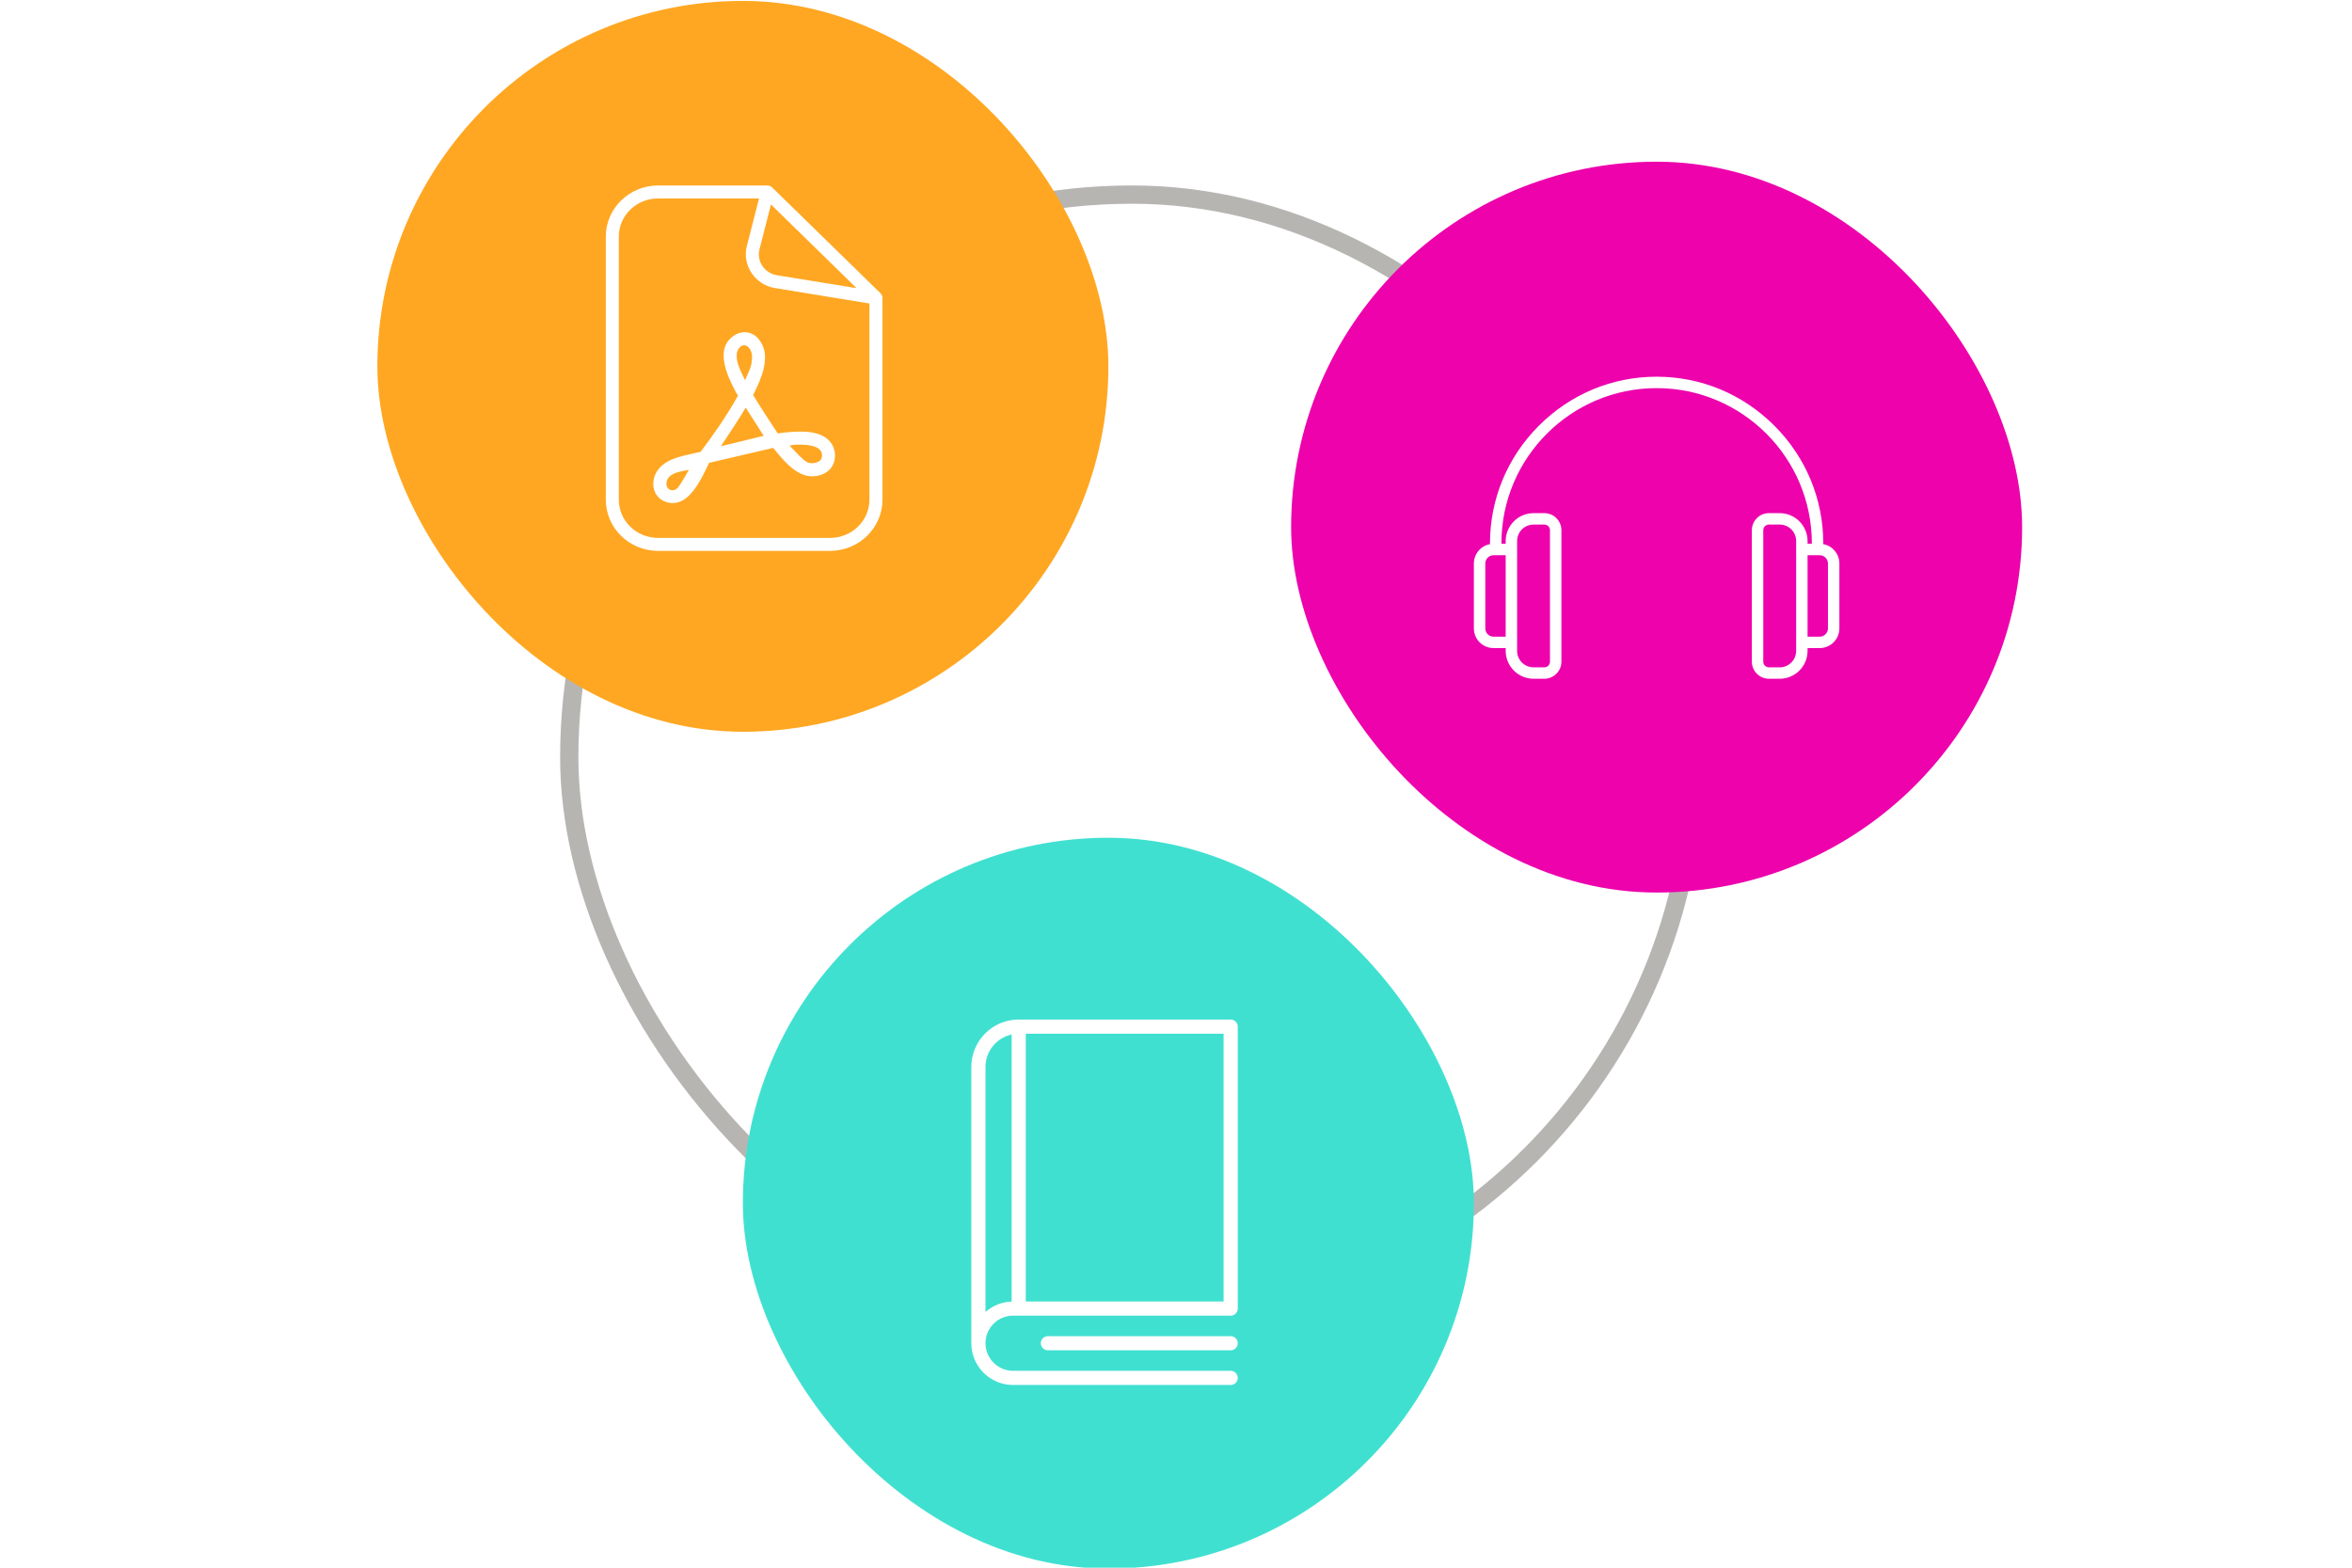
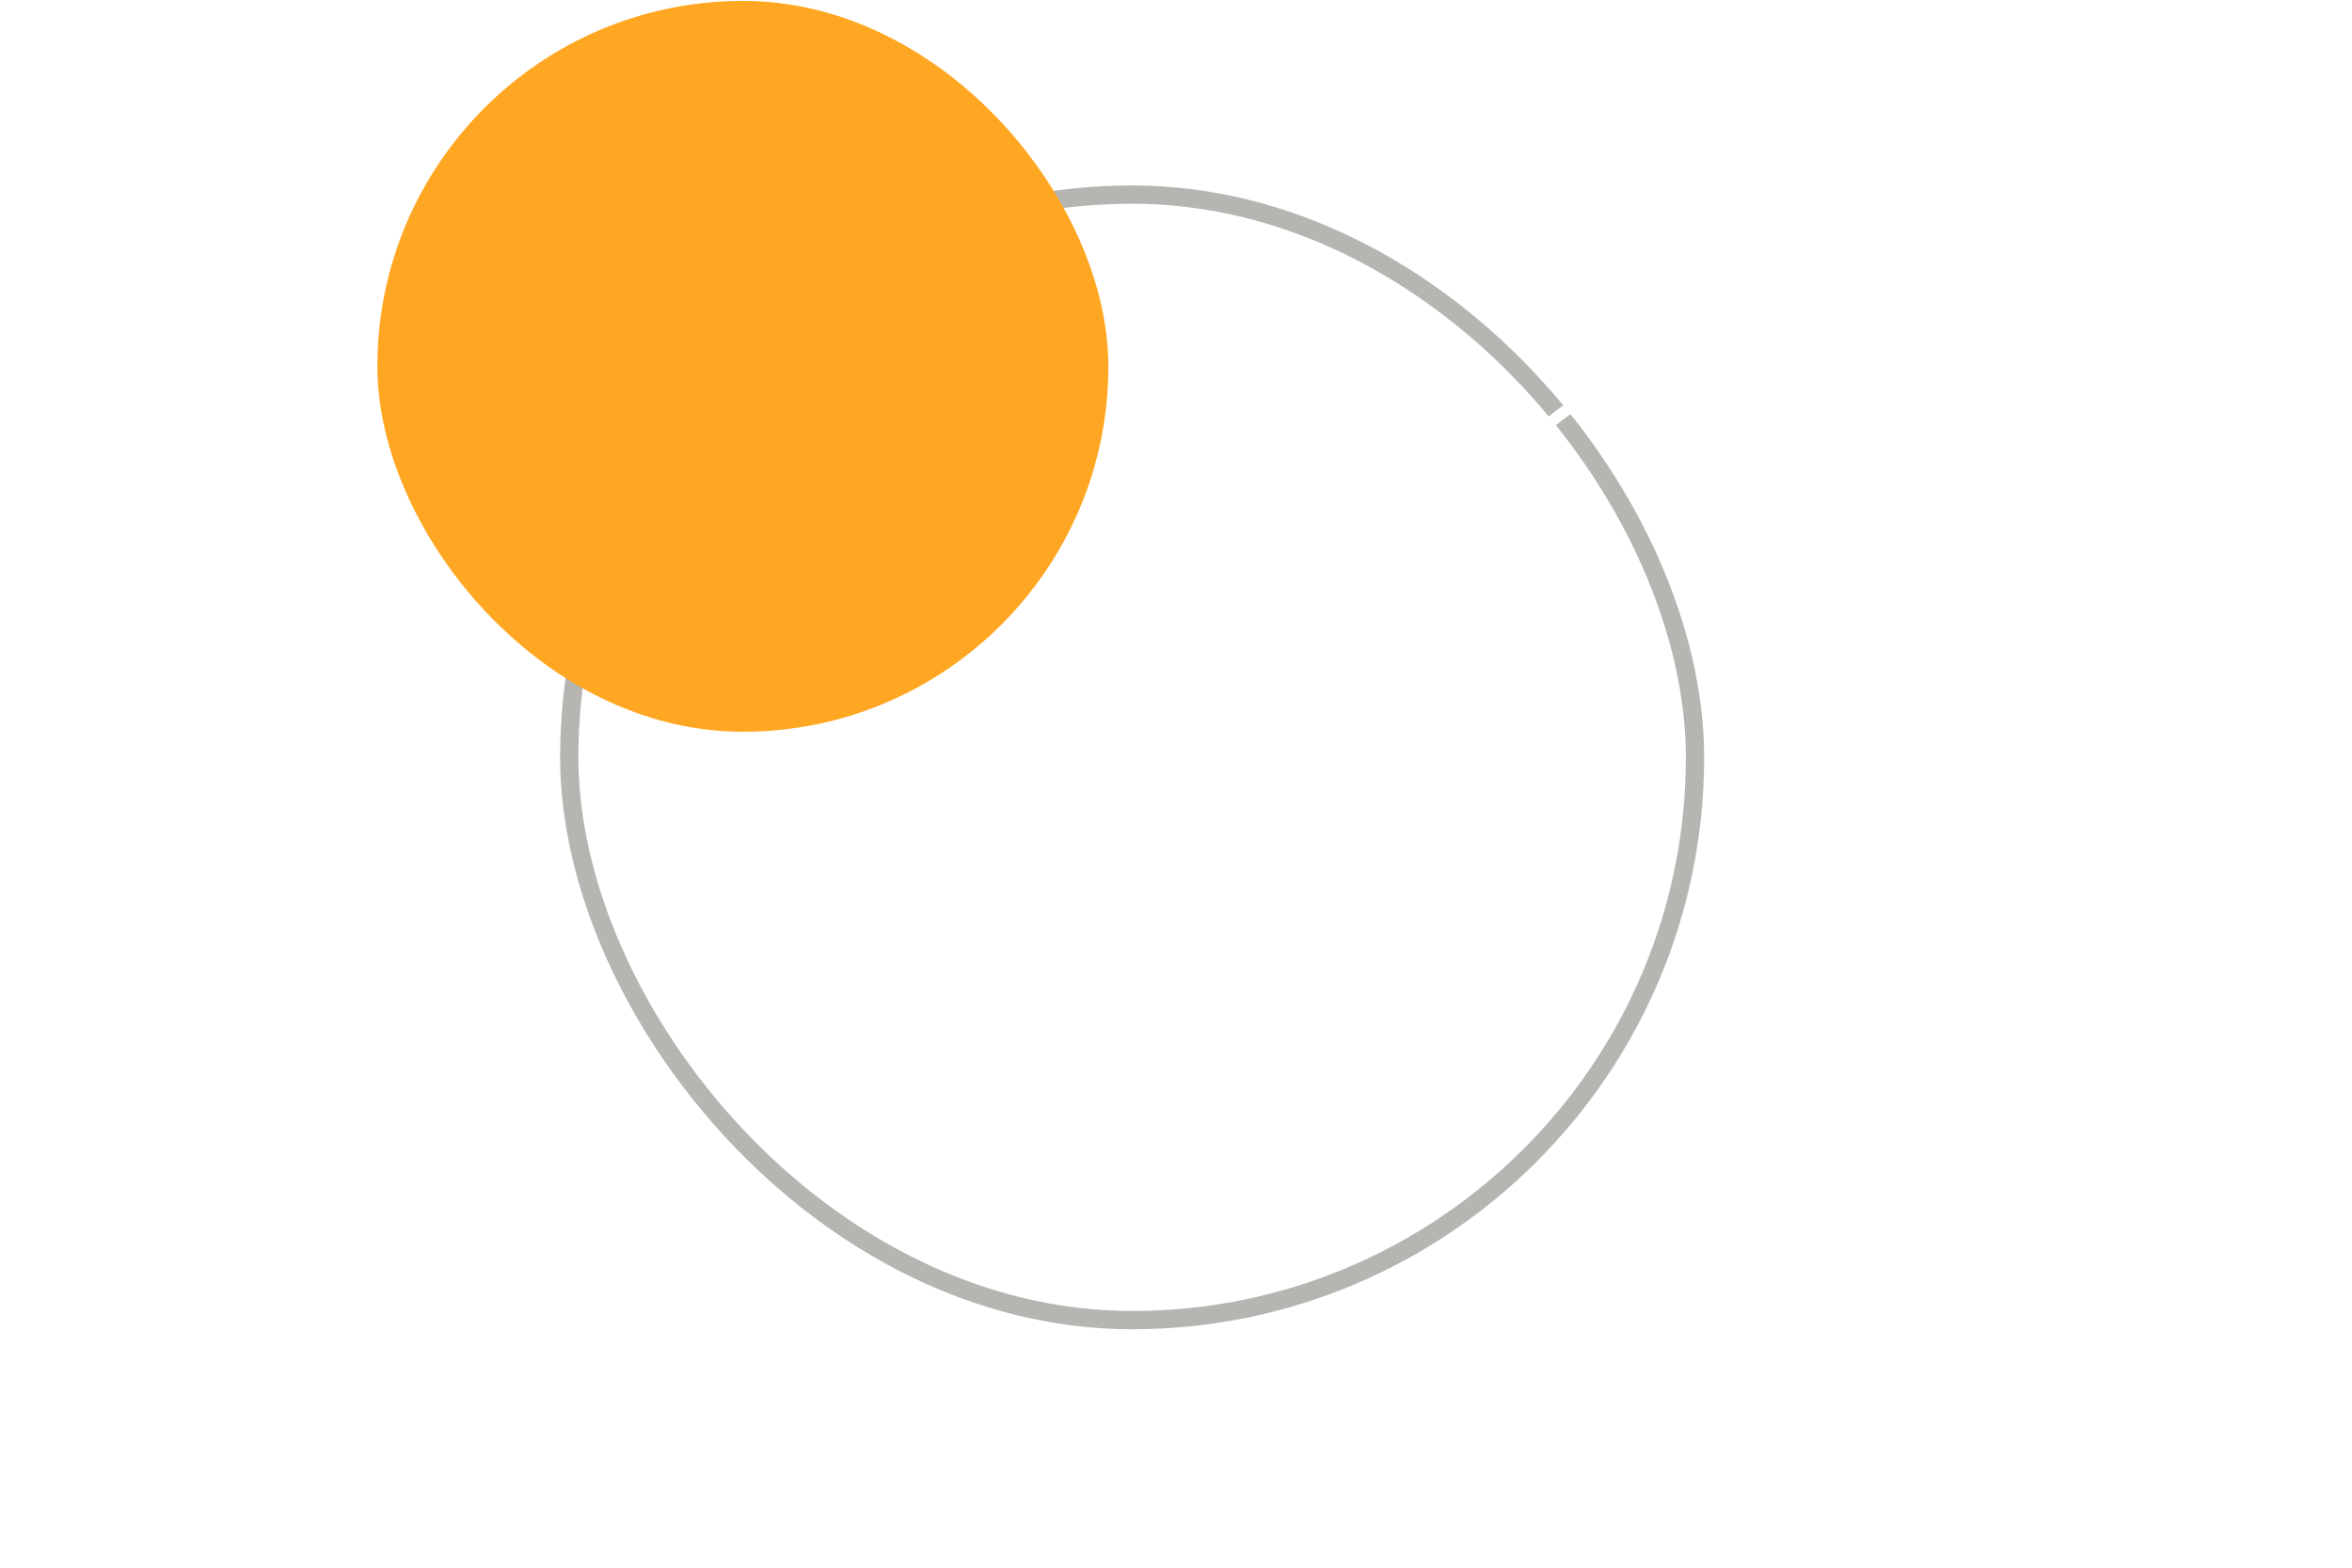
<svg xmlns="http://www.w3.org/2000/svg" width="492" height="328" viewBox="0 0 492 328" fill="none">
-   <rect width="492" height="328" fill="white" />
  <g clip-path="url(#clip0_2902_15368)">
-     <rect width="376.168" height="328" transform="translate(69)" fill="white" />
    <rect x="119.079" y="40.714" width="235.487" height="235.487" rx="117.744" stroke="#B7B5B2" stroke-width="3.823" stroke-linejoin="round" />
    <rect x="78.939" y="0.189" width="152.914" height="152.914" rx="76.457" fill="#FFA722" />
-     <path d="M137.669 38.803C131.651 38.803 126.726 43.594 126.726 49.507V104.556C126.726 110.468 131.651 115.26 137.669 115.26H173.631C179.649 115.26 184.596 110.468 184.596 104.556V62.349C184.601 61.979 184.454 61.623 184.191 61.362L161.493 39.187C161.239 38.942 160.901 38.804 160.549 38.803L137.669 38.803ZM137.669 41.523H158.778L156.234 51.464C155.198 55.512 157.954 59.591 162.117 60.269L181.871 63.501V104.556C181.871 108.95 178.214 112.54 173.631 112.54H137.669C133.086 112.54 129.446 108.95 129.446 104.556V49.507C129.446 45.112 133.086 41.523 137.669 41.523ZM161.274 42.781L179.183 60.29L162.565 57.592C159.901 57.158 158.231 54.659 158.874 52.146L161.274 42.781ZM155.717 69.501C154.128 69.523 153.022 70.534 152.485 71.138C151.24 72.538 151.184 74.457 151.6 76.317C152.016 78.177 152.907 80.156 153.994 82.162C154.116 82.387 154.251 82.539 154.378 82.764C152.192 86.743 149.185 91.075 146.56 94.529C143.152 95.34 139.89 95.737 137.931 97.943C136.29 99.792 136.176 102.601 137.931 104.236C138.694 104.906 139.762 105.245 140.693 105.26C141.568 105.25 142.314 105.001 142.912 104.636C145.203 103.237 146.695 100.267 148.346 96.833L161.738 93.713C163.747 96.204 165.838 98.645 168.33 99.415C169.485 99.772 170.705 99.729 171.797 99.335C172.888 98.94 173.908 98.159 174.373 96.956C175.184 94.77 174.289 92.348 172.197 91.254C170.572 90.378 168.547 90.228 166.293 90.326C165.14 90.376 163.923 90.5 162.687 90.678C161.227 88.453 159.261 85.511 157.546 82.647C158.552 80.65 159.426 78.685 159.802 76.881C160.222 74.868 160.138 72.884 158.997 71.356C158.178 70.062 156.928 69.509 155.717 69.501ZM156.815 72.951C157.312 73.592 157.481 74.687 157.141 76.317C156.952 77.222 156.312 78.438 155.85 79.543C155.188 78.179 154.494 76.78 154.256 75.714C153.935 74.283 154.155 73.489 154.522 72.951C154.78 72.53 155.129 72.272 155.63 72.243C156.158 72.214 156.508 72.554 156.815 72.951ZM155.989 85.287C157.272 87.332 158.638 89.459 159.754 91.186L150.794 93.362C152.602 90.62 154.498 87.823 155.989 85.287ZM170.89 93.65C171.875 94.181 172.171 95.023 171.813 95.969C171.475 96.841 169.851 97.076 169.135 96.817C168.163 96.517 166.596 94.715 165.162 93.228C165.559 93.13 166.041 93.063 166.415 93.047C167.857 92.983 169.545 93.017 170.89 93.65ZM144.117 98.305C143.169 99.847 142.101 101.94 141.477 102.321C140.86 102.746 140.148 102.587 139.787 102.22C139.287 101.738 139.201 100.65 139.989 99.761C140.793 98.988 141.941 98.665 144.117 98.305Z" fill="white" />
-     <rect x="270.082" y="33.832" width="152.914" height="152.914" rx="76.457" fill="#ED02AC" />
    <path d="M381.395 113.848V113.672C381.395 104.398 377.759 95.656 371.157 89.054C364.555 82.452 355.812 78.815 346.539 78.815C337.266 78.815 328.523 82.451 321.921 89.053C315.319 95.656 311.683 104.398 311.683 113.671V113.848C310.737 114.022 309.882 114.522 309.266 115.261C308.65 115.999 308.312 116.93 308.311 117.892V131.484C308.312 132.574 308.745 133.62 309.516 134.391C310.287 135.161 311.333 135.595 312.423 135.596H314.964V136.184C314.966 137.729 315.581 139.21 316.673 140.303C317.766 141.395 319.247 142.01 320.792 142.012H323.05C323.997 142.011 324.904 141.634 325.574 140.965C326.243 140.295 326.62 139.388 326.621 138.441V110.934C326.62 109.988 326.243 109.08 325.574 108.411C324.904 107.741 323.997 107.365 323.05 107.363H320.792C319.247 107.365 317.766 107.98 316.673 109.072C315.58 110.165 314.966 111.647 314.964 113.192V113.779H314.072V113.671C314.072 95.769 328.637 81.205 346.539 81.205C364.441 81.205 379.006 95.769 379.006 113.671V113.78H378.114V113.192C378.112 111.647 377.498 110.166 376.405 109.073C375.312 107.98 373.831 107.366 372.286 107.364H370.029C369.082 107.365 368.174 107.742 367.505 108.411C366.835 109.081 366.459 109.988 366.458 110.935V138.441C366.459 139.388 366.836 140.296 367.505 140.965C368.174 141.634 369.082 142.011 370.029 142.012H372.286C373.832 142.01 375.313 141.395 376.406 140.303C377.498 139.21 378.113 137.729 378.115 136.183V135.596H380.656C381.746 135.594 382.791 135.161 383.562 134.39C384.332 133.619 384.766 132.574 384.767 131.484V117.892C384.766 116.93 384.428 115.999 383.812 115.261C383.196 114.522 382.341 114.022 381.395 113.848ZM317.353 113.193C317.354 112.281 317.717 111.407 318.362 110.762C319.007 110.117 319.881 109.755 320.792 109.754H323.05C323.363 109.754 323.664 109.879 323.885 110.1C324.107 110.322 324.231 110.622 324.232 110.935V138.442C324.231 138.755 324.107 139.055 323.885 139.277C323.664 139.498 323.363 139.623 323.05 139.623H320.792C319.881 139.622 319.006 139.26 318.362 138.615C317.717 137.97 317.354 137.096 317.353 136.184V113.193ZM314.964 133.207H312.423C311.966 133.206 311.528 133.025 311.205 132.702C310.882 132.379 310.7 131.941 310.7 131.484V117.892C310.7 117.435 310.882 116.997 311.205 116.674C311.528 116.351 311.966 116.17 312.423 116.169H314.964V133.207ZM375.725 136.184C375.724 137.095 375.361 137.97 374.716 138.614C374.072 139.259 373.197 139.622 372.286 139.623H370.029C369.715 139.622 369.415 139.498 369.193 139.276C368.972 139.055 368.847 138.754 368.847 138.441V110.935C368.847 110.621 368.972 110.321 369.193 110.099C369.415 109.878 369.715 109.753 370.029 109.753H372.286C373.198 109.754 374.072 110.117 374.717 110.761C375.362 111.406 375.724 112.28 375.725 113.192L375.725 136.184ZM382.378 131.484C382.378 131.941 382.196 132.379 381.873 132.702C381.55 133.025 381.112 133.207 380.655 133.207H378.114V116.169H380.655C381.112 116.17 381.55 116.351 381.873 116.674C382.196 116.997 382.378 117.435 382.378 117.892V131.484Z" fill="white" />
    <g clip-path="url(#clip1_2902_15368)">
      <rect x="155.396" y="175.277" width="152.914" height="152.914" rx="76.457" fill="#40E0D0" />
      <path fill-rule="evenodd" clip-rule="evenodd" d="M257.437 213.314C258.255 213.314 258.919 213.977 258.919 214.796V273.785C258.919 274.604 258.255 275.266 257.437 275.266H211.918C208.736 275.266 206.147 277.856 206.147 281.037C206.147 284.219 208.736 286.809 211.918 286.809H257.436C258.254 286.809 258.917 287.471 258.917 288.29C258.917 289.109 258.254 289.771 257.436 289.771H211.916C207.101 289.771 203.183 285.853 203.183 281.037V223.229C203.183 217.763 207.631 213.314 213.097 213.314H257.437ZM206.147 223.229V274.5C207.616 273.2 209.521 272.391 211.617 272.318V216.443C208.495 217.126 206.147 219.905 206.147 223.229ZM214.578 216.277V272.304H255.955V216.277H214.578ZM219.2 279.556H257.437C258.255 279.556 258.919 280.218 258.919 281.037C258.919 281.856 258.255 282.518 257.437 282.518H219.2C218.382 282.518 217.719 281.856 217.719 281.037C217.719 280.218 218.382 279.556 219.2 279.556Z" fill="white" />
    </g>
  </g>
  <defs>
    <clipPath id="clip0_2902_15368">
      <rect width="376.168" height="328" fill="white" transform="translate(69)" />
    </clipPath>
    <clipPath id="clip1_2902_15368">
-       <rect x="155.396" y="175.277" width="152.914" height="152.914" rx="76.457" fill="white" />
-     </clipPath>
+       </clipPath>
  </defs>
</svg>